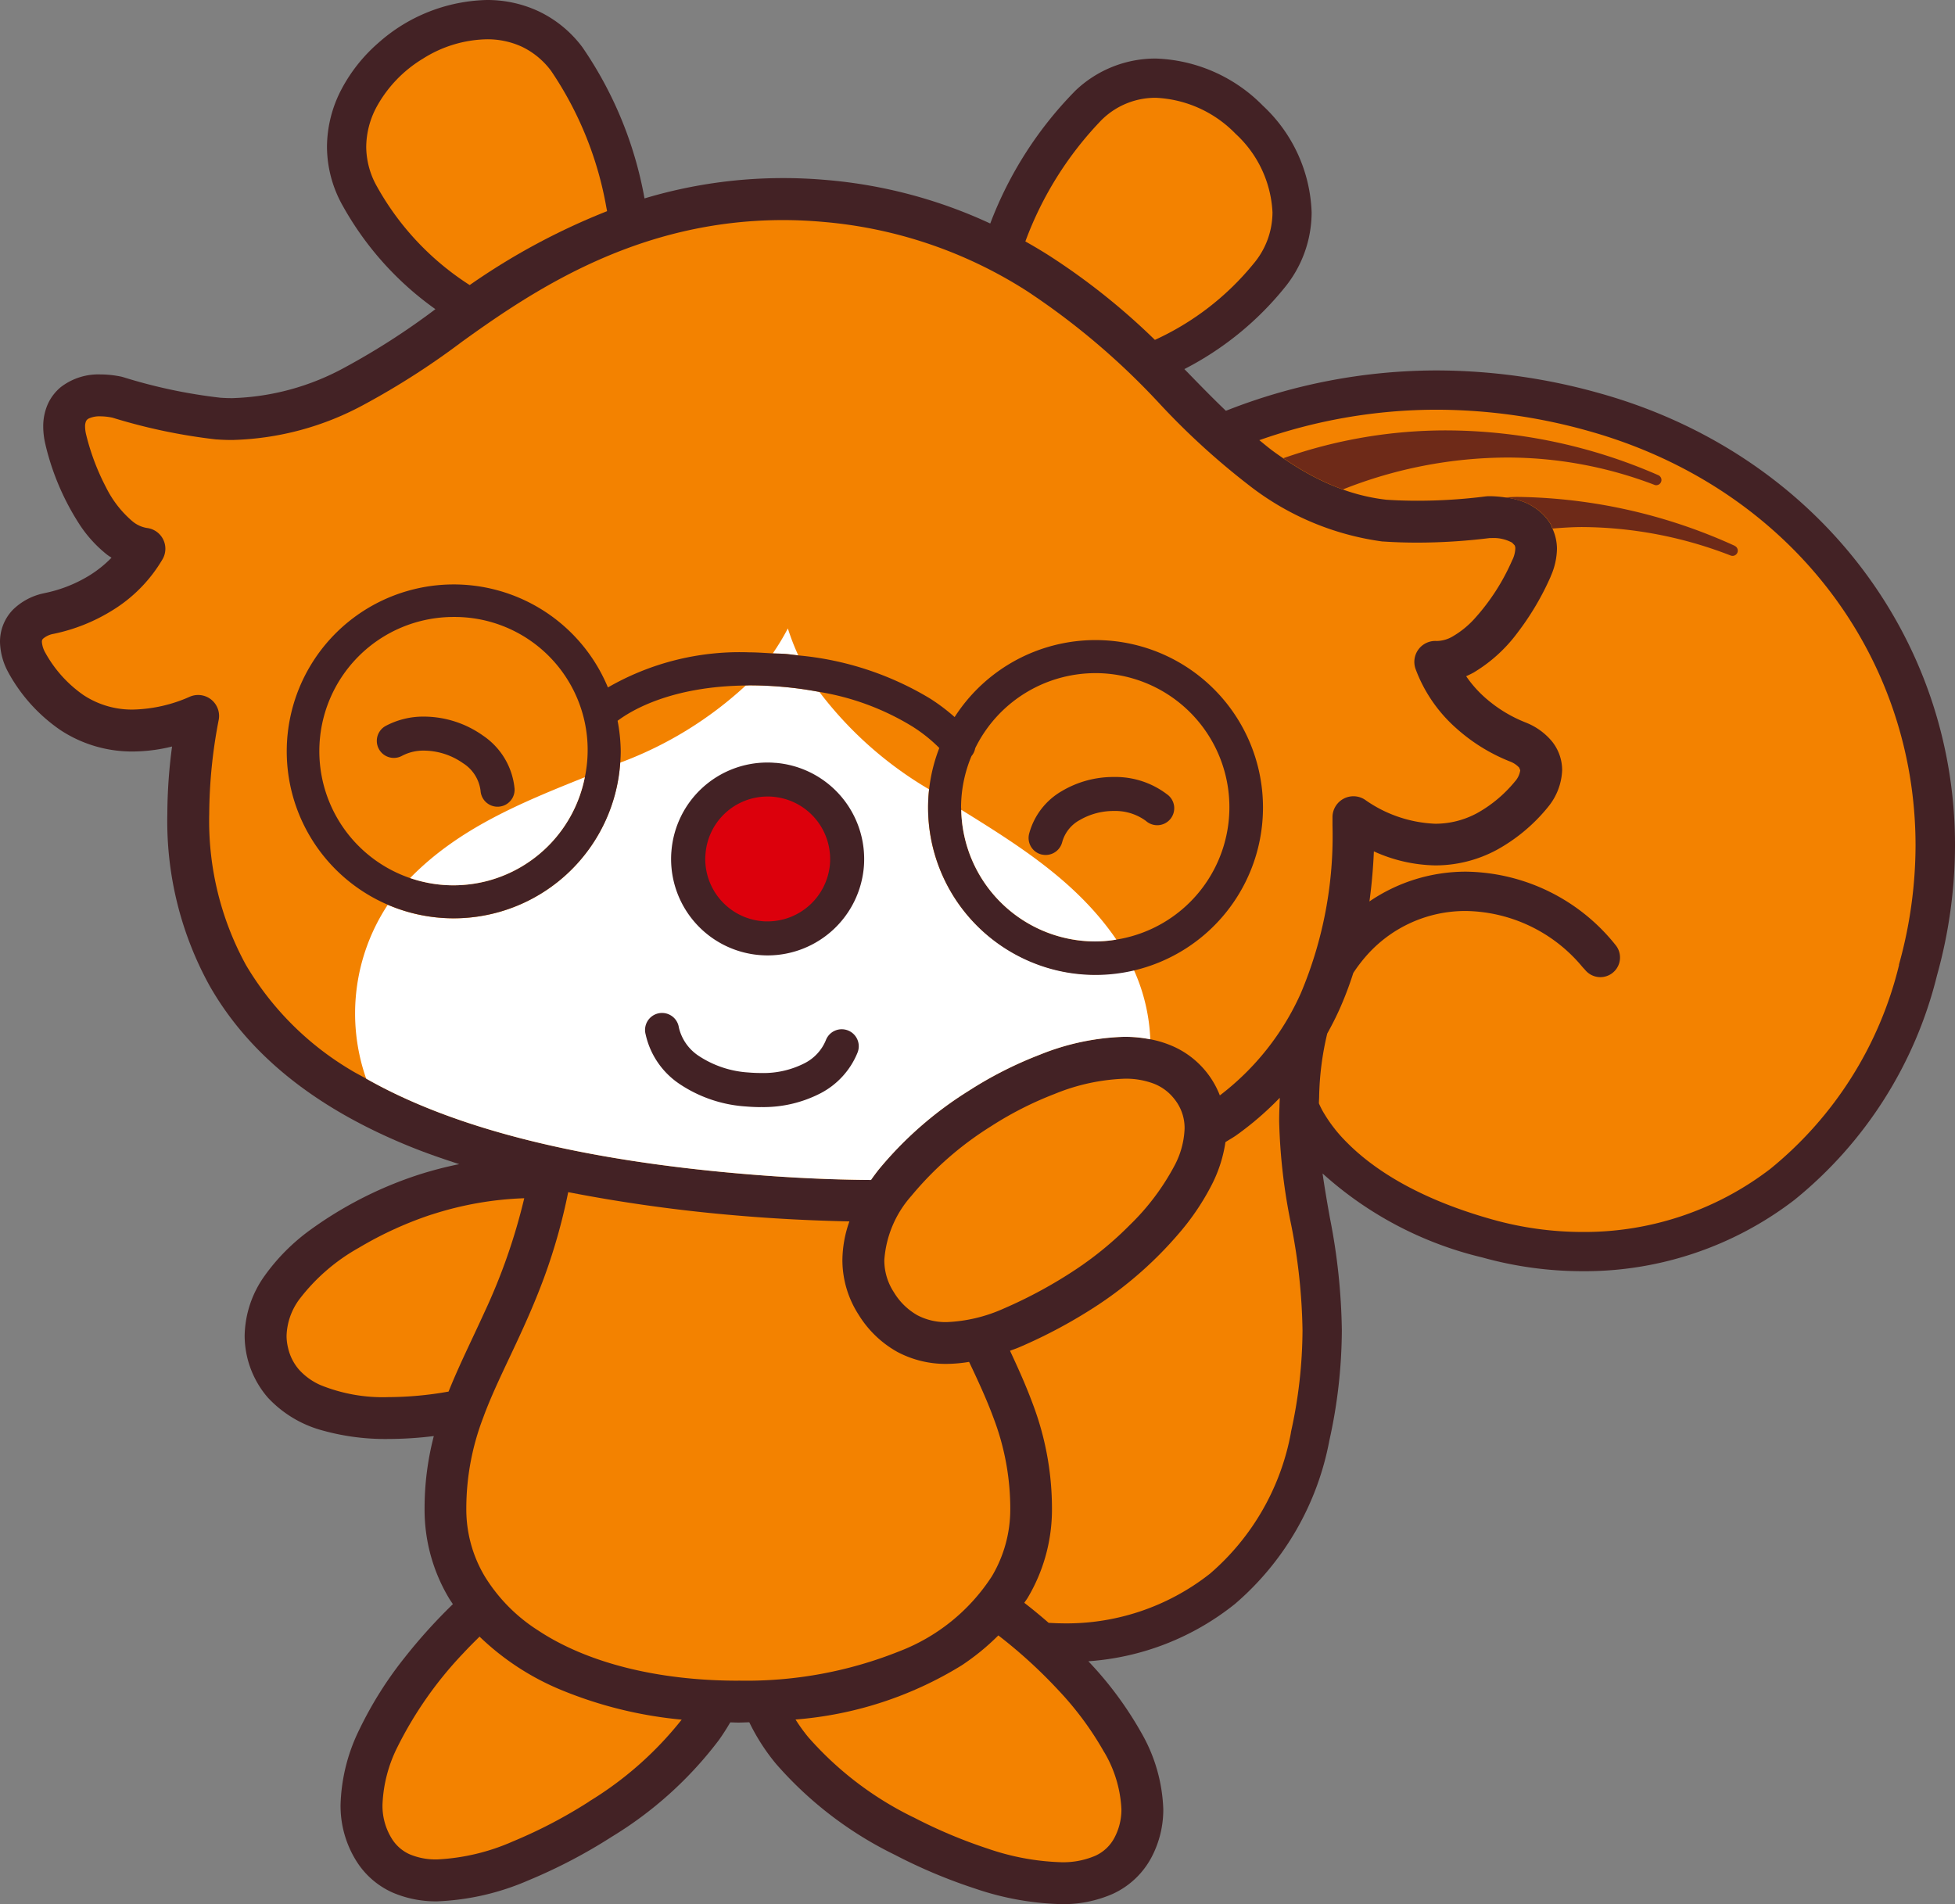
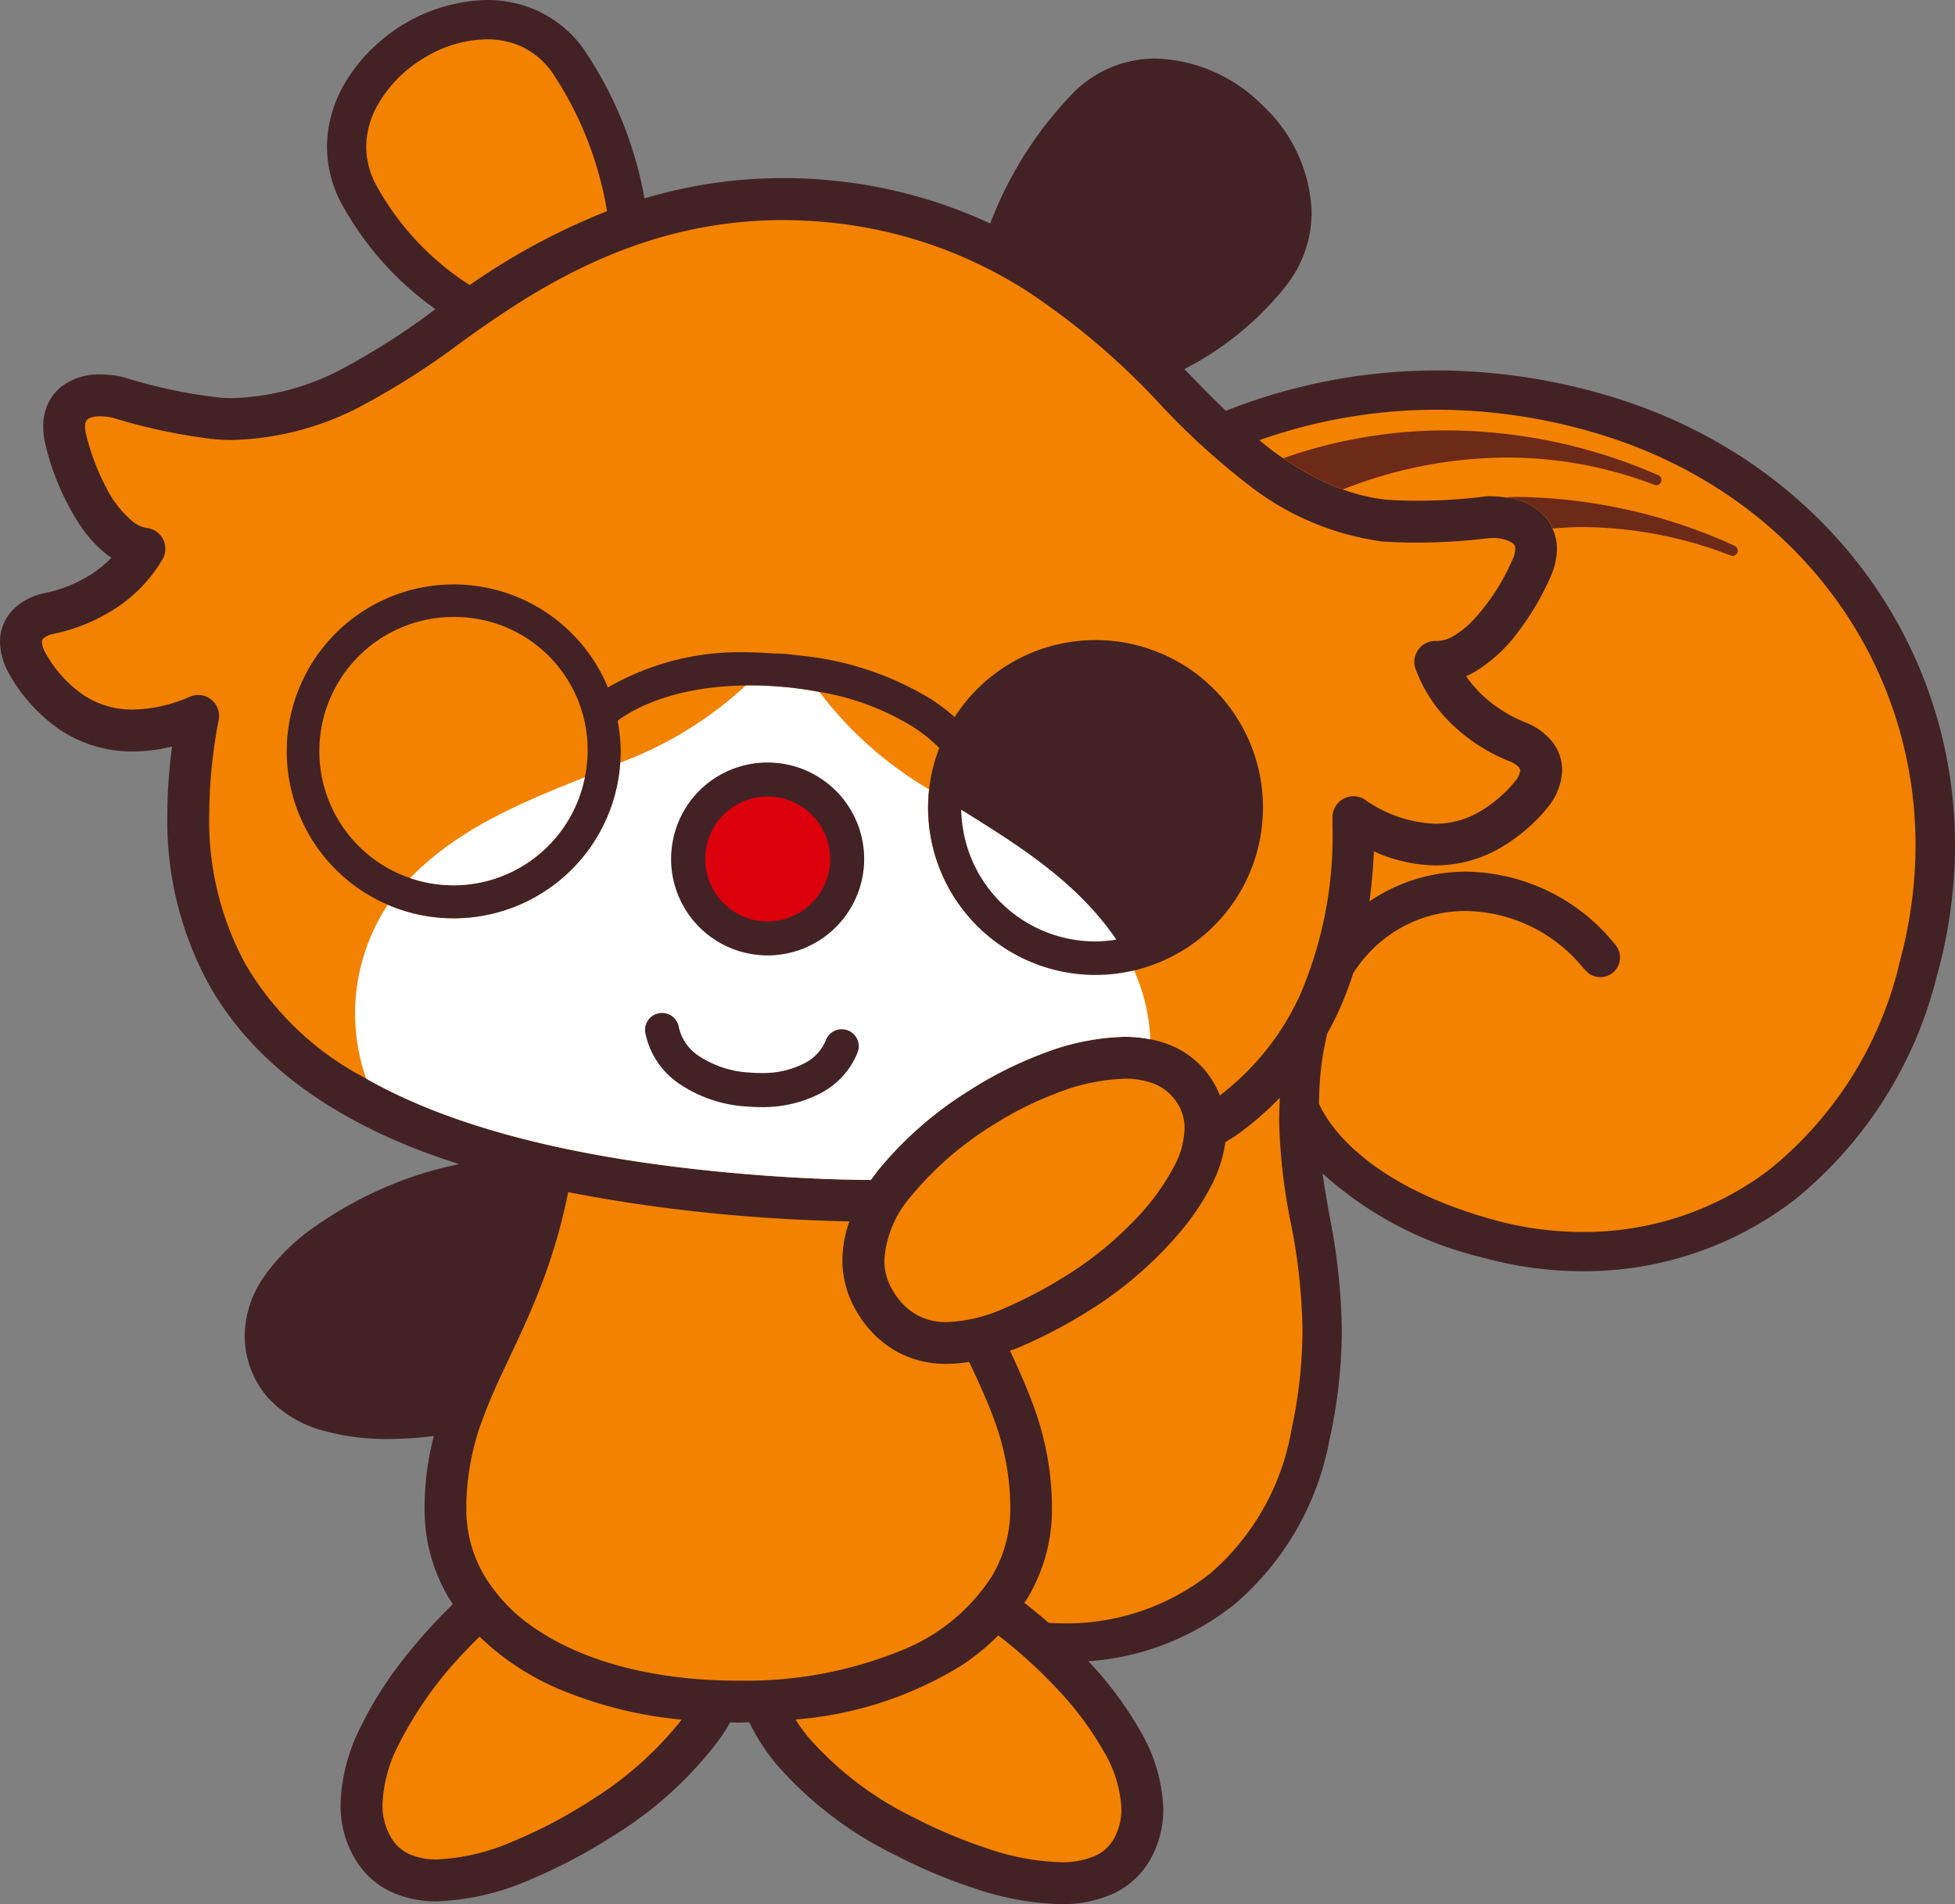
<svg xmlns="http://www.w3.org/2000/svg" id="グループ_276" data-name="グループ 276" width="105.826" height="103.079" viewBox="0 0 105.826 103.079">
  <rect x="0" y="0" width="105.826" height="103.079" fill="#808080" stroke="none" />
  <defs>
    <clipPath id="clip-path">
      <rect id="長方形_93" data-name="長方形 93" width="105.826" height="103.079" transform="translate(0 0)" fill="none" />
    </clipPath>
  </defs>
  <g id="グループ_215" data-name="グループ 215" clip-path="url(#clip-path)">
    <path id="パス_71" data-name="パス 71" d="M48.486,100.437a28.868,28.868,0,0,0,4.289,1.8,15.585,15.585,0,0,0,4.642.844,6.637,6.637,0,0,0,2.823-.557,4.483,4.483,0,0,0,2.123-2.037,5.522,5.522,0,0,0,.607-2.552,8.885,8.885,0,0,0-1.2-4.15,19.43,19.43,0,0,0-2.856-3.851,14.281,14.281,0,0,0,7.932-3.1,15.386,15.386,0,0,0,5.112-8.844,27.889,27.889,0,0,0,.677-5.976,33.522,33.522,0,0,0-.648-6.092c-.147-.823-.283-1.61-.395-2.395a19.7,19.7,0,0,0,8.649,4.547,20.265,20.265,0,0,0,5.42.744A18.656,18.656,0,0,0,97.132,64.96a22.557,22.557,0,0,0,7.72-12.158,26.315,26.315,0,0,0,.974-7.043c.008-11.258-7.533-21.223-19.283-24.483a32.722,32.722,0,0,0-8.776-1.222,31.048,31.048,0,0,0-11.408,2.185c-.732-.7-1.406-1.394-2.01-2.015-.076-.079-.16-.163-.238-.243a16.886,16.886,0,0,0,5.383-4.357A6.449,6.449,0,0,0,71,11.495a8.271,8.271,0,0,0-2.639-5.773,8.52,8.52,0,0,0-5.8-2.553A6.276,6.276,0,0,0,58.22,4.9a20.672,20.672,0,0,0-4.617,7.2,26.281,26.281,0,0,0-8.83-2.353h0q-1.221-.108-2.385-.106a26.108,26.108,0,0,0-7.5,1.1,20.965,20.965,0,0,0-3.359-8.18A6.37,6.37,0,0,0,29.15.608,6.567,6.567,0,0,0,26.345,0a9.141,9.141,0,0,0-5.859,2.318,8.723,8.723,0,0,0-1.993,2.5A6.766,6.766,0,0,0,17.7,7.948a6.546,6.546,0,0,0,.869,3.221,16.979,16.979,0,0,0,5,5.568,38.518,38.518,0,0,1-4.875,3.139,13.489,13.489,0,0,1-6.125,1.678c-.21,0-.422-.008-.632-.022A28.435,28.435,0,0,1,6.68,20.421l-.11-.03a5.69,5.69,0,0,0-1.131-.121,3.332,3.332,0,0,0-2.14.68,2.561,2.561,0,0,0-.721.949,2.984,2.984,0,0,0-.238,1.2,4.173,4.173,0,0,0,.125.984v.006a13.753,13.753,0,0,0,1.87,4.349,6.939,6.939,0,0,0,1.443,1.577c.082.064.172.119.258.177a6.251,6.251,0,0,1-1.166.942,7.47,7.47,0,0,1-2.467.976l-.05.012a3.368,3.368,0,0,0-1.659.891A2.492,2.492,0,0,0,0,34.753,3.589,3.589,0,0,0,.45,36.4l.022.043A9.032,9.032,0,0,0,3.281,39.53a7.047,7.047,0,0,0,3.925,1.153,9.028,9.028,0,0,0,2.108-.27,28.142,28.142,0,0,0-.256,3.646,18.453,18.453,0,0,0,2.289,9.309C13.6,57.323,17.41,60.143,22.271,62.1c.829.334,1.7.635,2.588.922a20.531,20.531,0,0,0-2.2.573,21.1,21.1,0,0,0-5.882,3,10.878,10.878,0,0,0-2.45,2.467,5.736,5.736,0,0,0-1.084,3.246,5.152,5.152,0,0,0,1.25,3.346,6.253,6.253,0,0,0,2.978,1.789,12.632,12.632,0,0,0,3.559.457,20.161,20.161,0,0,0,2.453-.158,15.488,15.488,0,0,0-.5,3.934A9.333,9.333,0,0,0,24.292,86.5c.069.117.149.228.223.342a29.365,29.365,0,0,0-2.609,2.89,20.464,20.464,0,0,0-2.44,3.87,9.81,9.81,0,0,0-1.031,4.084,5.622,5.622,0,0,0,.865,3.078,4.448,4.448,0,0,0,1.94,1.686,5.915,5.915,0,0,0,2.433.48,13.688,13.688,0,0,0,4.941-1.14,28.745,28.745,0,0,0,4.5-2.354A20.8,20.8,0,0,0,38.9,94.218c.233-.323.438-.649.629-.975.149,0,.291.01.44.01.2,0,.394-.012.591-.016a11.057,11.057,0,0,0,1.438,2.24,20.363,20.363,0,0,0,6.492,4.96" fill="#432225" />
-     <path id="パス_72" data-name="パス 72" d="M59.668,6.458a4.133,4.133,0,0,1,2.9-1.164,6.421,6.421,0,0,1,4.313,1.947,6.182,6.182,0,0,1,2,4.254,4.327,4.327,0,0,1-1.029,2.785A14.829,14.829,0,0,1,62.516,18.4a36.4,36.4,0,0,0-5.7-4.546c-.423-.27-.861-.53-1.312-.784a18.87,18.87,0,0,1,4.16-6.611" fill="#f38200" />
    <path id="パス_73" data-name="パス 73" d="M20.424,10.129a4.405,4.405,0,0,1-.6-2.182A4.636,4.636,0,0,1,20.379,5.8,6.95,6.95,0,0,1,22.9,3.172a6.686,6.686,0,0,1,3.445-1.045,4.448,4.448,0,0,1,1.9.4,4.269,4.269,0,0,1,1.59,1.315,19.059,19.059,0,0,1,2.99,7.4c.014.063.024.127.037.19a36.225,36.225,0,0,0-7.437,4,14.965,14.965,0,0,1-5-5.3" fill="#f38200" />
    <path id="パス_74" data-name="パス 74" d="M19.823,58.393c-.278-.158-.576-.305-.843-.471a16.221,16.221,0,0,1-5.664-5.677,16.23,16.23,0,0,1-1.99-8.186,27.306,27.306,0,0,1,.513-5.09,1.134,1.134,0,0,0-1.555-1.256,7.961,7.961,0,0,1-3.078.7,4.763,4.763,0,0,1-2.682-.781,6.782,6.782,0,0,1-2.073-2.3,1.4,1.4,0,0,1-.184-.584c.008-.115.013-.107.063-.171a1.189,1.189,0,0,1,.565-.262,9.771,9.771,0,0,0,3.18-1.268A7.992,7.992,0,0,0,8.8,30.272a1.132,1.132,0,0,0-.851-1.69,1.636,1.636,0,0,1-.786-.367,5.767,5.767,0,0,1-1.42-1.826,12.554,12.554,0,0,1-1.077-2.848,1.9,1.9,0,0,1-.06-.447.693.693,0,0,1,.047-.281.312.312,0,0,1,.164-.162,1.38,1.38,0,0,1,.62-.113,3.264,3.264,0,0,1,.656.074,30.82,30.82,0,0,0,5.625,1.179l.044,0c.271.02.54.028.807.028a15.731,15.731,0,0,0,7.162-1.93A41.592,41.592,0,0,0,25,18.506c3.973-2.867,9.591-6.59,17.389-6.592q1.066,0,2.186.1a24.2,24.2,0,0,1,11.035,3.756,39.332,39.332,0,0,1,7.117,6.037,39.729,39.729,0,0,0,4.881,4.463,15,15,0,0,0,7.231,3.045l.045,0c.6.041,1.214.06,1.839.06a31.931,31.931,0,0,0,3.907-.246l.1,0a2.089,2.089,0,0,1,1.119.246l.135.139a.349.349,0,0,1,.041.19,1.574,1.574,0,0,1-.154.6l0-.008a11.586,11.586,0,0,1-2.092,3.239,4.942,4.942,0,0,1-1.113.9,1.749,1.749,0,0,1-.85.264l-.076,0a1.134,1.134,0,0,0-1.113,1.518,7.981,7.981,0,0,0,2.205,3.21,9.69,9.69,0,0,0,2.912,1.8v0a1.289,1.289,0,0,1,.49.328l.059.143a1.152,1.152,0,0,1-.287.607,7.138,7.138,0,0,1-2.049,1.715,4.759,4.759,0,0,1-2.264.574,7.069,7.069,0,0,1-3.814-1.306,1.134,1.134,0,0,0-1.75.967c0,.14,0,.281,0,.421a21.877,21.877,0,0,1-1.717,9.1,14.262,14.262,0,0,1-4.381,5.525A4.8,4.8,0,0,0,63.3,56.561a5.684,5.684,0,0,0-1.036-.3,7.217,7.217,0,0,0-1.392-.135,13.184,13.184,0,0,0-4.588.969,21.174,21.174,0,0,0-3.84,1.949h0a20.021,20.021,0,0,0-4.9,4.291c-.139.18-.273.36-.4.541q-3.372-.023-7.084-.343c-8.366-.727-15.321-2.346-20.241-5.143" fill="#f38200" />
    <path id="パス_75" data-name="パス 75" d="M53.682,60.948a18.851,18.851,0,0,1,3.414-1.73,10.984,10.984,0,0,1,3.777-.821,4.267,4.267,0,0,1,1.584.268,2.6,2.6,0,0,1,1.11.828,2.489,2.489,0,0,1,.556,1.6,4.615,4.615,0,0,1-.541,2,12.876,12.876,0,0,1-2.423,3.222A18.591,18.591,0,0,1,58.268,68.7l0,0a24.9,24.9,0,0,1-3.93,2.137,8.333,8.333,0,0,1-3.082.736,3.283,3.283,0,0,1-1.6-.373,3.5,3.5,0,0,1-1.266-1.238,3.149,3.149,0,0,1-.521-1.746,5.838,5.838,0,0,1,1.462-3.473A17.892,17.892,0,0,1,53.68,60.95Z" fill="#f38200" />
-     <path id="パス_76" data-name="パス 76" d="M23.364,65.752a18.214,18.214,0,0,1,5.014-.885,32.09,32.09,0,0,1-2.163,6.192c-.67,1.472-1.354,2.834-1.934,4.275a18.81,18.81,0,0,1-3.25.3,8.964,8.964,0,0,1-3.693-.656,3.43,3.43,0,0,1-1.143-.821,2.713,2.713,0,0,1-.608-1.215,2.744,2.744,0,0,1-.075-.632,3.5,3.5,0,0,1,.687-1.965,10.463,10.463,0,0,1,3.218-2.791,19.86,19.86,0,0,1,3.947-1.805" fill="#f38200" />
    <path id="パス_77" data-name="パス 77" d="M31.9,97.522v0a26.287,26.287,0,0,1-4.135,2.164,11.488,11.488,0,0,1-4.088.975,3.619,3.619,0,0,1-1.5-.277,2.184,2.184,0,0,1-.965-.842,3.361,3.361,0,0,1-.507-1.858,7.581,7.581,0,0,1,.818-3.125A20.791,20.791,0,0,1,25.077,89.5c.289-.312.586-.607.882-.9a14.118,14.118,0,0,0,4.413,2.885A22.56,22.56,0,0,0,36.9,93.094a18.955,18.955,0,0,1-5.01,4.428" fill="#f38200" />
    <path id="パス_78" data-name="パス 78" d="M39.965,90.985c-4.533,0-8.289-1.035-10.828-2.715a9.135,9.135,0,0,1-2.895-2.93,7.077,7.077,0,0,1-1-3.66,13.737,13.737,0,0,1,.91-4.925c.825-2.26,2.159-4.5,3.305-7.606a31.324,31.324,0,0,0,1.3-4.611A85.293,85.293,0,0,0,39.867,65.8c2.116.183,4.141.279,6.112.322A6.389,6.389,0,0,0,45.6,68.21a5.456,5.456,0,0,0,.881,2.968,5.754,5.754,0,0,0,2.091,2.008,5.559,5.559,0,0,0,2.686.649,7.762,7.762,0,0,0,1.2-.108c.5,1.053.955,2.041,1.319,3.028a13.78,13.78,0,0,1,.91,4.925,7.077,7.077,0,0,1-1,3.66A10.406,10.406,0,0,1,48.666,89.4a22.253,22.253,0,0,1-8.7,1.582" fill="#f38200" />
    <path id="パス_79" data-name="パス 79" d="M59.779,94.864a6.681,6.681,0,0,1,.924,3.07,3.239,3.239,0,0,1-.356,1.512,2.188,2.188,0,0,1-1.068,1.022,4.408,4.408,0,0,1-1.863.344,13.364,13.364,0,0,1-3.946-.735,27.049,27.049,0,0,1-3.945-1.656A18.132,18.132,0,0,1,43.75,94.04a9.306,9.306,0,0,1-.687-.953,20.13,20.13,0,0,0,8.978-2.922,12.68,12.68,0,0,0,2-1.631,26.621,26.621,0,0,1,3.271,2.988,17.159,17.159,0,0,1,2.463,3.342" fill="#f38200" />
    <path id="パス_80" data-name="パス 80" d="M69.883,77.54A13.237,13.237,0,0,1,65.5,85.19a12.539,12.539,0,0,1-8.135,2.688c-.195,0-.4-.016-.6-.024-.44-.382-.877-.744-1.319-1.085.059-.094.129-.178.184-.272a9.344,9.344,0,0,0,1.314-4.816,16,16,0,0,0-1.05-5.709c-.364-.981-.784-1.911-1.221-2.848.176-.066.349-.123.525-.2A27.315,27.315,0,0,0,59.5,70.6l0,0a20.961,20.961,0,0,0,4.338-3.854,13.293,13.293,0,0,0,1.777-2.65,7.424,7.424,0,0,0,.719-2.266c.2-.131.41-.242.6-.379a16.877,16.877,0,0,0,2.341-2.021c0,.158-.015.308-.015.468v.014q-.018.393-.018.774a31.039,31.039,0,0,0,.649,5.609,31.523,31.523,0,0,1,.615,5.723,25.749,25.749,0,0,1-.629,5.525" fill="#f38200" />
    <path id="パス_81" data-name="パス 81" d="M102.8,52.231a20.419,20.419,0,0,1-6.969,11.045,16.533,16.533,0,0,1-10.17,3.418,18.072,18.072,0,0,1-4.849-.668c-4.258-1.188-6.625-2.875-7.936-4.211a7.936,7.936,0,0,1-1.269-1.652,4.5,4.5,0,0,1-.213-.43c0-.123.01-.236.013-.356a15.77,15.77,0,0,1,.438-3.425c.223-.4.437-.817.633-1.246a18.828,18.828,0,0,0,.777-2.034,8.469,8.469,0,0,1,.664-.88,7.133,7.133,0,0,1,5.438-2.475,8.352,8.352,0,0,1,6.3,3.029c.053.063.112.117.165.182a1.064,1.064,0,0,0,1.652-1.34,10.516,10.516,0,0,0-8.115-4A9.26,9.26,0,0,0,74.129,48.8c.119-.869.2-1.771.24-2.711a8.331,8.331,0,0,0,3.325.76,7.022,7.022,0,0,0,3.328-.84,9.4,9.4,0,0,0,2.738-2.277l.031-.039a3.333,3.333,0,0,0,.77-2.008A2.487,2.487,0,0,0,84,40.124a3.511,3.511,0,0,0-1.34-.981l-.05-.021a7.415,7.415,0,0,1-2.26-1.389,6.32,6.32,0,0,1-.985-1.125c.137-.063.274-.127.405-.2a8.174,8.174,0,0,0,2.369-2.149,14.824,14.824,0,0,0,1.8-3.045l0-.009a3.811,3.811,0,0,0,.341-1.5,2.66,2.66,0,0,0-.246-1.094c-.027-.059-.039-.123-.068-.18a2.468,2.468,0,0,0-.252-.371,2.838,2.838,0,0,0-.625-.566,3.125,3.125,0,0,0-.524-.289,4.286,4.286,0,0,0-1.13-.282,6.244,6.244,0,0,0-.717-.06l-.184,0-.113.01a29.159,29.159,0,0,1-3.709.234c-.57,0-1.129-.018-1.662-.053a10.423,10.423,0,0,1-2.367-.556c-.256-.092-.506-.194-.756-.3a14.213,14.213,0,0,1-1.869-1c-.2-.127-.4-.256-.6-.391-.174-.121-.348-.24-.518-.365-.267-.195-.515-.406-.771-.613a28.877,28.877,0,0,1,9.59-1.649,30.5,30.5,0,0,1,8.205,1.145c10.893,3.041,17.721,12.14,17.726,22.433a24.139,24.139,0,0,1-.9,6.473" fill="#f38200" />
    <path id="パス_82" data-name="パス 82" d="M36.348,46.083l0,0v0Z" fill="#432225" />
    <path id="パス_83" data-name="パス 83" d="M93.893,29.543A29.2,29.2,0,0,0,82.139,26.9c-.23,0-.463.019-.695.025a4.341,4.341,0,0,1,1.131.281,3.23,3.23,0,0,1,.523.289,2.82,2.82,0,0,1,.625.567,2.418,2.418,0,0,1,.252.371c.029.056.041.121.068.179.53-.041,1.061-.08,1.6-.08a22.469,22.469,0,0,1,8.033,1.539.283.283,0,0,0,.217-.523" fill="#6e2a18" />
    <path id="パス_84" data-name="パス 84" d="M89.557,26.25a.283.283,0,0,0,.215-.523A28.8,28.8,0,0,0,78.305,23.3a26.5,26.5,0,0,0-8.838,1.506c.2.134.4.263.6.39a14.213,14.213,0,0,0,1.869,1c.25.108.5.209.756.3a24.3,24.3,0,0,1,8.875-1.727,22.286,22.286,0,0,1,7.99,1.479" fill="#6e2a18" />
-     <path id="パス_85" data-name="パス 85" d="M43.213,35.481a12.629,12.629,0,0,1-.566-1.461,12.59,12.59,0,0,1-.817,1.352c.24.013.461.009.709.031s.449.053.674.078" fill="#fff" />
    <path id="パス_86" data-name="パス 86" d="M36.35,46.075v0Z" fill="#fff" />
    <path id="パス_87" data-name="パス 87" d="M52.447,59.047h0a21.11,21.11,0,0,1,3.84-1.949,13.184,13.184,0,0,1,4.588-.969,7.217,7.217,0,0,1,1.392.135,10.068,10.068,0,0,0-.9-3.776,8.738,8.738,0,0,1-5.791-.533,9.011,9.011,0,0,1-5.285-9.224,20.426,20.426,0,0,1-5.938-5.274c-.609-.113-1.258-.211-1.97-.273-.643-.057-1.249-.082-1.819-.082-.066,0-.127.006-.193.006a20.513,20.513,0,0,1-6.8,4.179A9.035,9.035,0,0,1,20.99,48.981a10.671,10.671,0,0,0-1.168,9.412c4.92,2.8,11.875,4.416,20.242,5.142q3.716.323,7.084.344c.127-.182.26-.361.4-.541a20.025,20.025,0,0,1,4.9-4.291" fill="#fff" />
    <path id="パス_88" data-name="パス 88" d="M40.371,37.108c.066,0,.127-.006.193-.006.571,0,1.176.026,1.819.082.713.063,1.361.16,1.97.274a13.954,13.954,0,0,1,5.018,1.861A8.245,8.245,0,0,1,50.8,40.448l.045.047a8.87,8.87,0,0,0-.606,3.205,9.064,9.064,0,1,0,1.436-4.881,10.44,10.44,0,0,0-1.338-1.008,16.718,16.718,0,0,0-7.121-2.33c-.225-.025-.44-.057-.674-.078s-.469-.018-.709-.031c-.428-.024-.865-.057-1.266-.057a14.282,14.282,0,0,0-7.66,1.9,9.037,9.037,0,1,0,.668,4.075c.014-.2.026-.409.026-.616a9.275,9.275,0,0,0-.17-1.654c.767-.576,2.925-1.863,6.943-1.91" fill="#432225" />
-     <path id="パス_89" data-name="パス 89" d="M59.291,36.44A7.258,7.258,0,0,1,60.43,50.866a7.09,7.09,0,0,1-1.149.1,7.26,7.26,0,0,1-7.248-7.13c0-.045-.01-.09-.01-.135a7.22,7.22,0,0,1,.565-2.772.886.886,0,0,0,.2-.422,7.251,7.251,0,0,1,6.5-4.066" fill="#f38200" />
    <path id="パス_90" data-name="パス 90" d="M31.658,42.075a7.259,7.259,0,0,1-5.33,5.629,7.338,7.338,0,0,1-1.787.223A7.263,7.263,0,0,1,24.558,33.4a7.2,7.2,0,0,1,7.1,8.674" fill="#f38200" />
    <path id="パス_91" data-name="パス 91" d="M41.977,41.3h0c-.145-.014-.291-.02-.438-.02a5.211,5.211,0,0,0-5.193,4.793v0c-.014.147-.019.293-.019.44a5.22,5.22,0,0,0,4.8,5.191c.145.012.288.018.43.018a5.232,5.232,0,0,0,5.205-4.8v0c.012-.141.016-.279.016-.416a5.223,5.223,0,0,0-4.8-5.209" fill="#432225" />
    <path id="パス_92" data-name="パス 92" d="M44.926,46.78a3.391,3.391,0,0,1-3.369,3.1c-.094,0-.188,0-.281-.01a3.383,3.383,0,0,1-3.1-3.356,2.759,2.759,0,0,1,.014-.285v-.008a3.365,3.365,0,0,1,3.357-3.1c.094,0,.188,0,.283.011h0a3.383,3.383,0,0,1,3.106,3.373c0,.092,0,.184-.012.274Z" fill="#dc000c" />
    <path id="パス_93" data-name="パス 93" d="M41.188,59.932a6.732,6.732,0,0,0,3.246-.756,4.3,4.3,0,0,0,1.981-2.182.921.921,0,1,0-1.715-.671,2.435,2.435,0,0,1-1.153,1.238,4.894,4.894,0,0,1-2.359.527c-.207,0-.424-.008-.648-.027a5.5,5.5,0,0,1-2.692-.883,2.53,2.53,0,0,1-1.1-1.551.92.92,0,1,0-1.8.366,4.361,4.361,0,0,0,1.84,2.691A7.3,7.3,0,0,0,40.381,59.9c.276.023.543.035.807.035" fill="#432225" />
-     <path id="パス_94" data-name="パス 94" d="M26.141,39.819a5.554,5.554,0,0,0-3.18-1.025,4.329,4.329,0,0,0-2.084.505.922.922,0,0,0,.885,1.618,2.479,2.479,0,0,1,1.2-.282,3.72,3.72,0,0,1,2.1.68,2.061,2.061,0,0,1,.953,1.51.922.922,0,0,0,1.84-.117,3.9,3.9,0,0,0-1.715-2.889" fill="#432225" />
    <path id="パス_95" data-name="パス 95" d="M56.383,46.258A.924.924,0,0,0,57.5,45.58a1.947,1.947,0,0,1,.95-1.187,3.624,3.624,0,0,1,1.839-.49,2.8,2.8,0,0,1,1.737.535A.921.921,0,1,0,63.172,43a4.606,4.606,0,0,0-2.887-.937,5.455,5.455,0,0,0-2.795.756,3.787,3.787,0,0,0-1.785,2.328.922.922,0,0,0,.678,1.113" fill="#432225" />
    <path id="パス_96" data-name="パス 96" d="M22.2,47.534a7.187,7.187,0,0,0,2.34.393,7.338,7.338,0,0,0,1.787-.223,7.259,7.259,0,0,0,5.33-5.629c-3.383,1.357-6.811,2.744-9.457,5.459" fill="#fff" />
    <path id="パス_97" data-name="パス 97" d="M52.033,43.834a7.261,7.261,0,0,0,7.248,7.131,6.959,6.959,0,0,0,1.148-.1c-2.142-3.138-5.291-5.1-8.4-7.031" fill="#fff" />
  </g>
</svg>